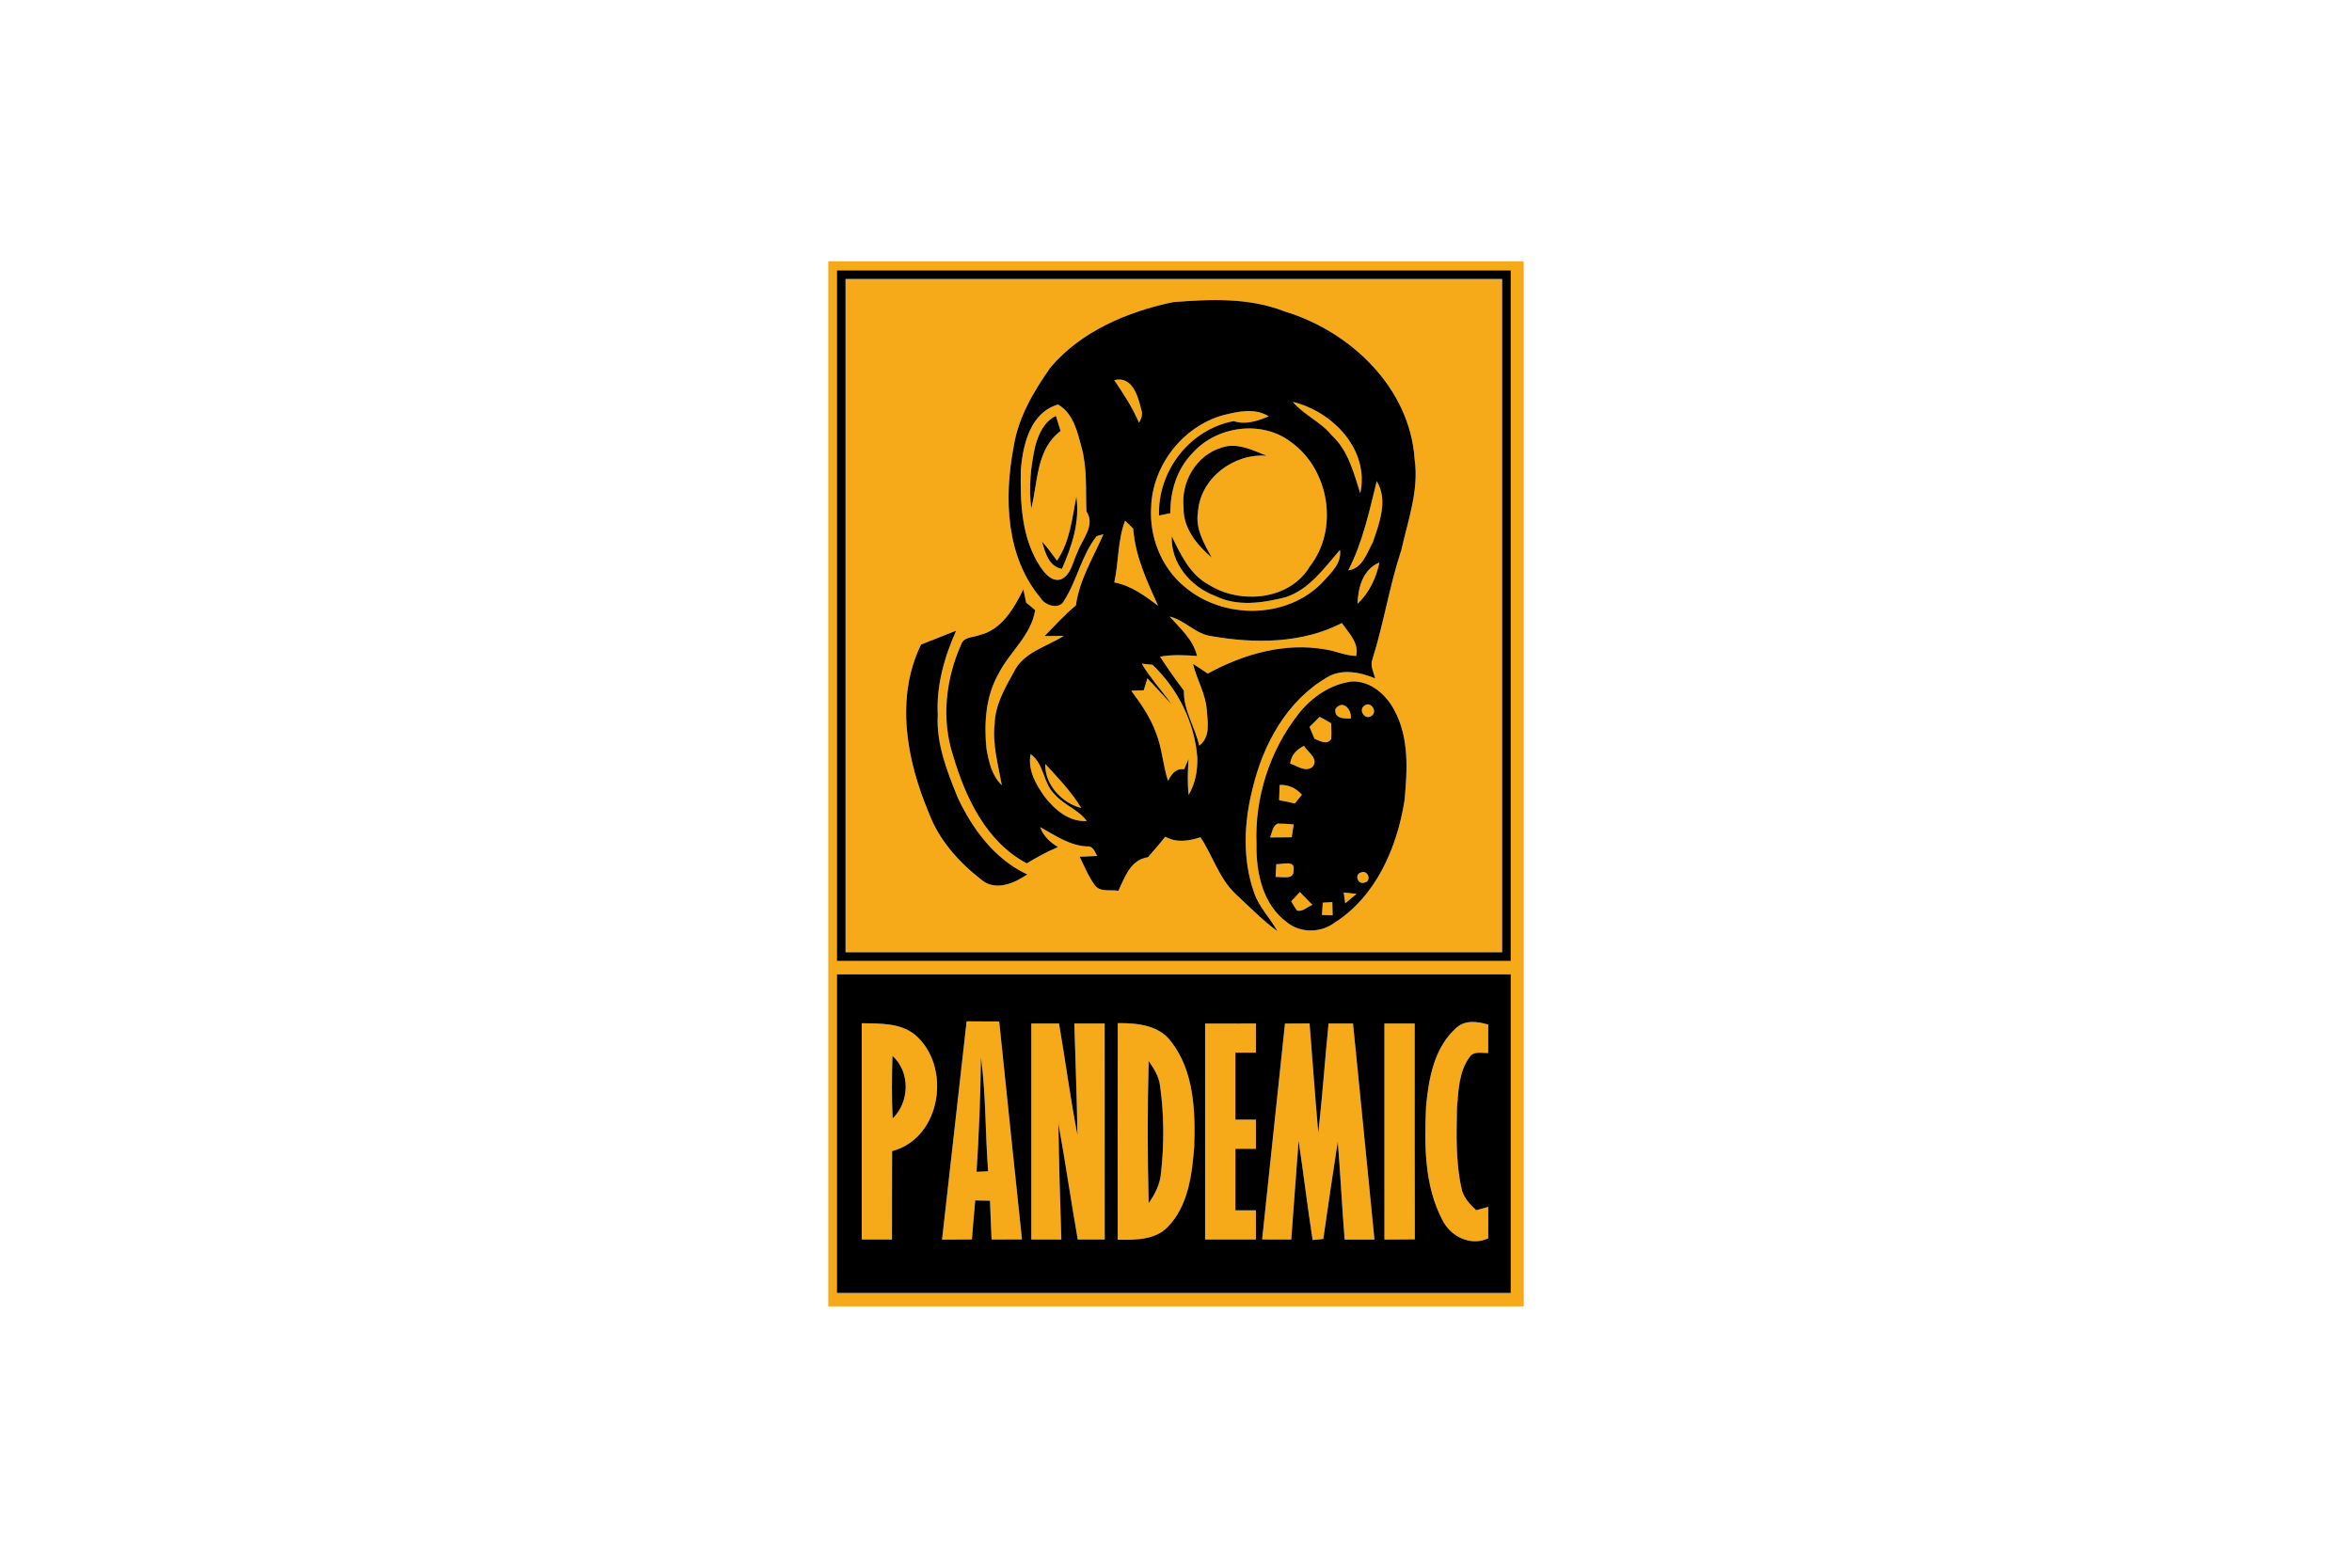
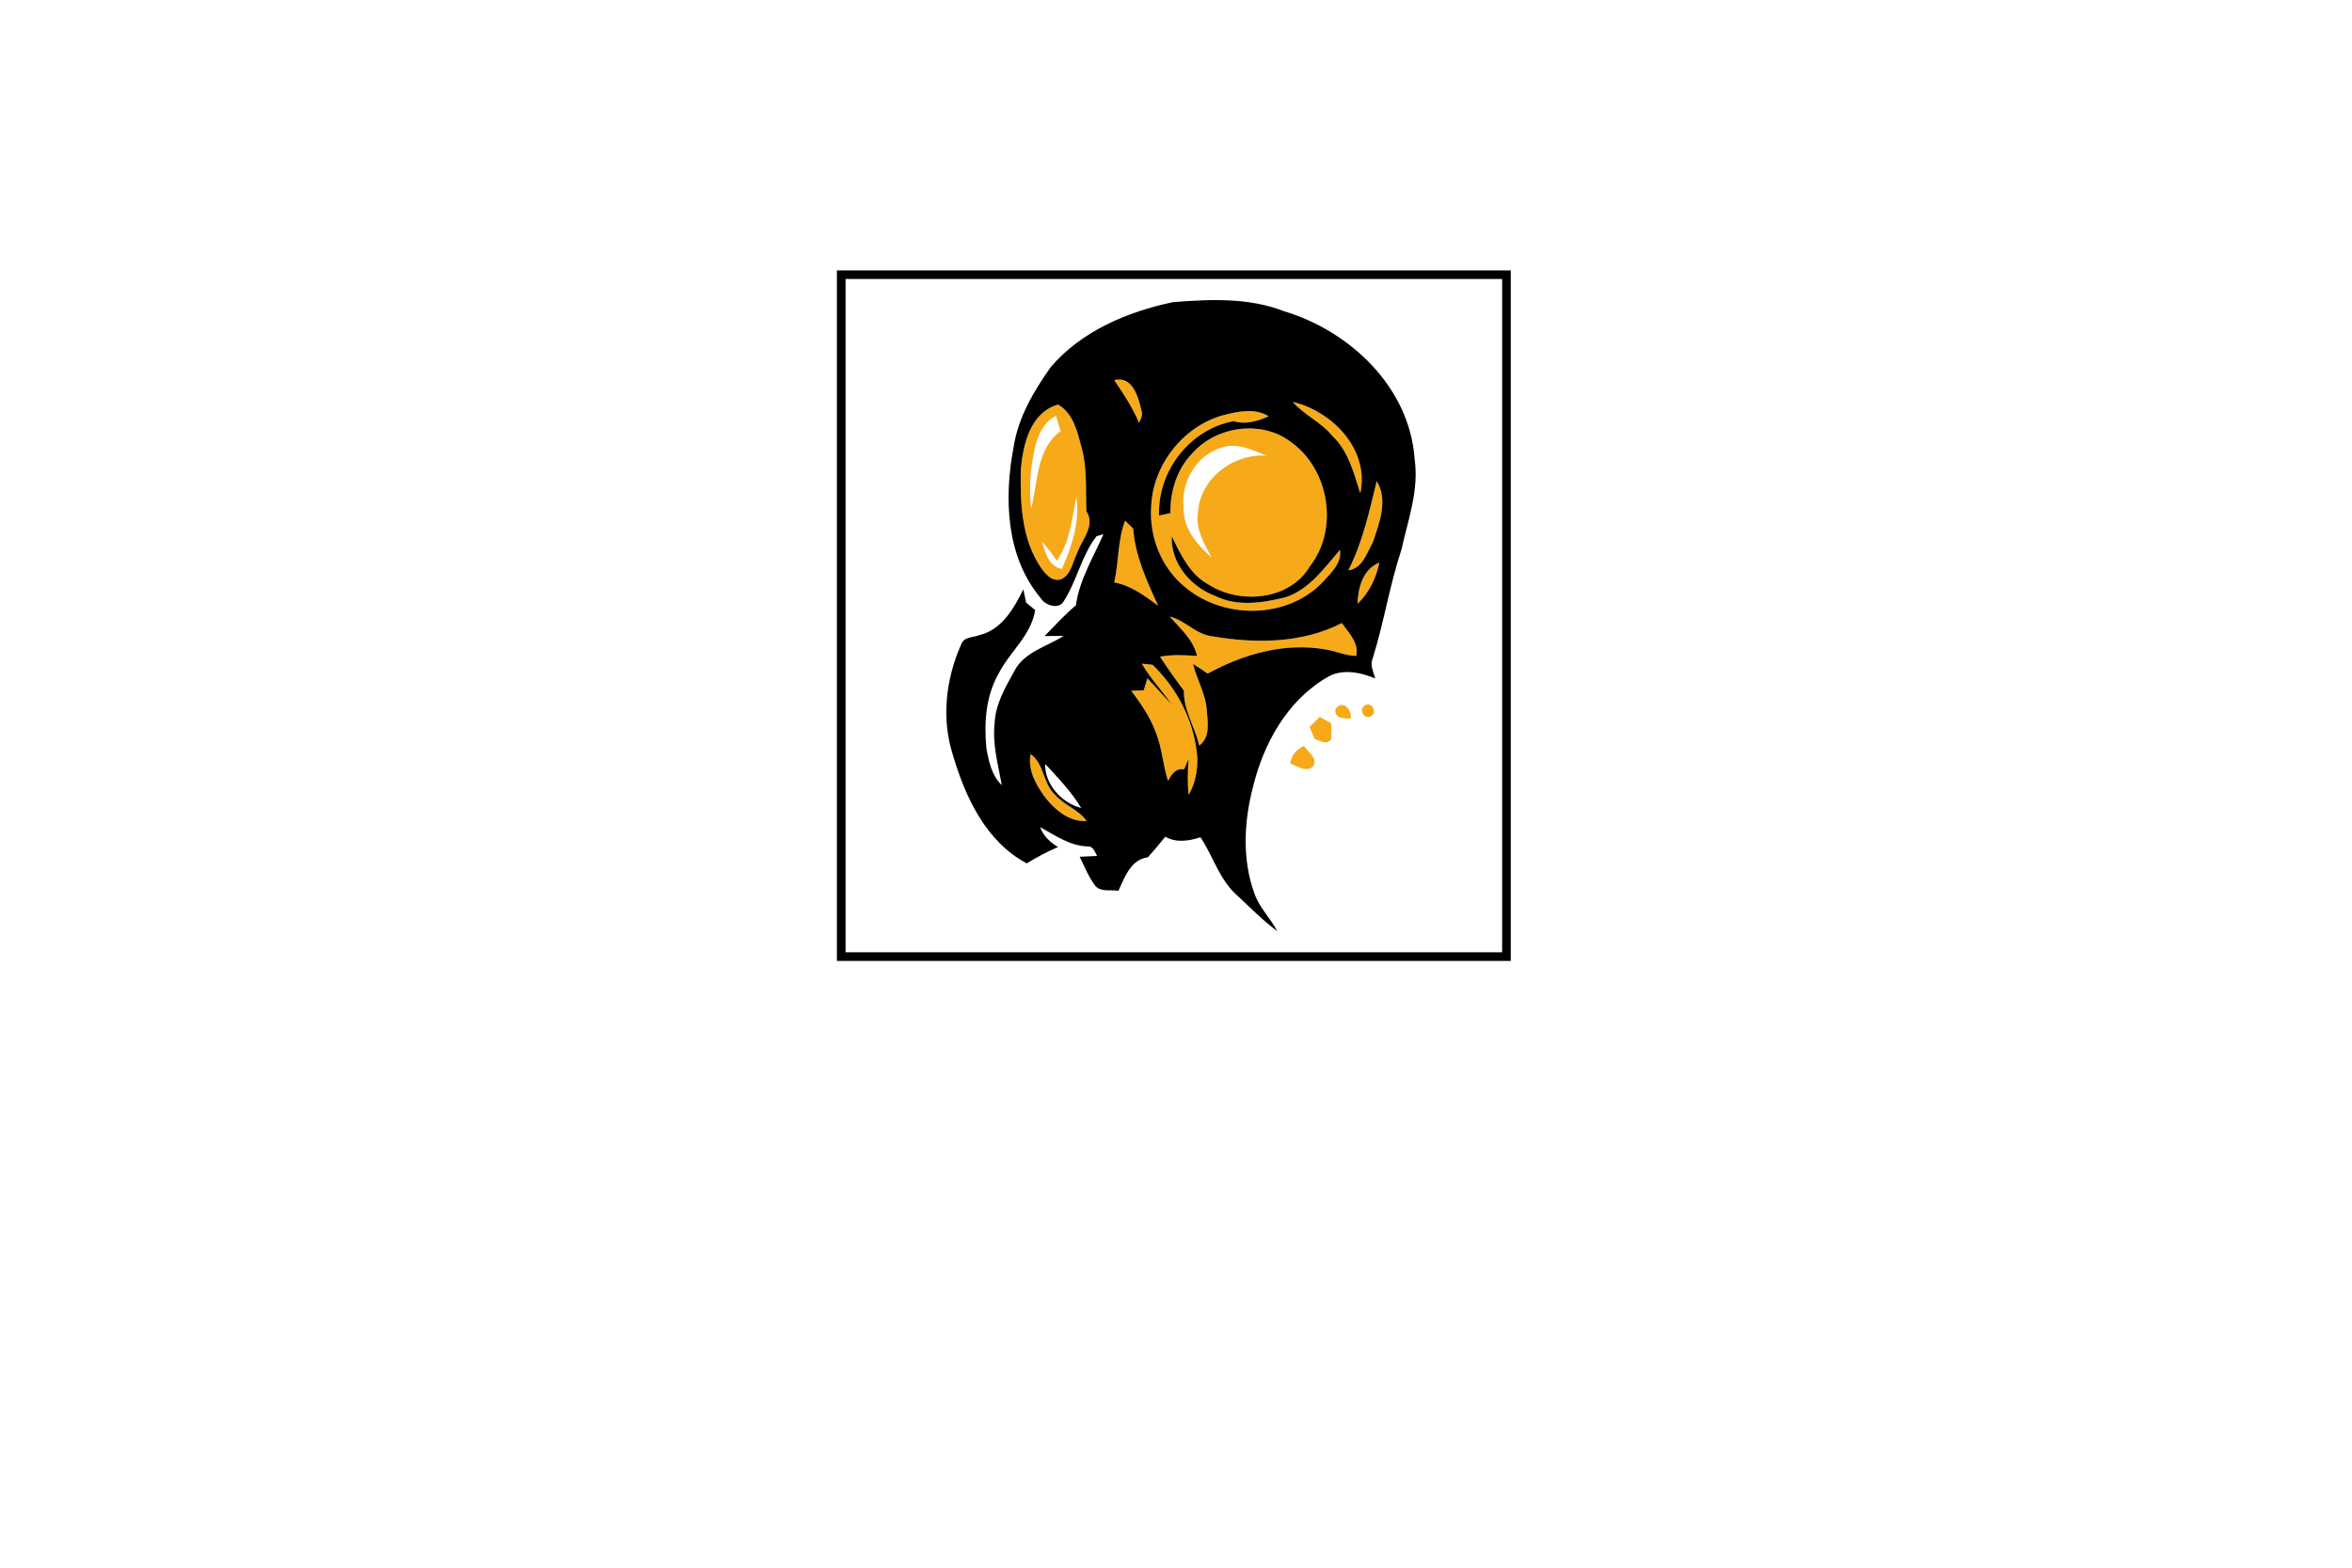
<svg xmlns="http://www.w3.org/2000/svg" height="800" width="1200" viewBox="-24.15 -60.5 209.3 363">
  <g fill="#f6aa19">
-     <path d="M0 0h161v242H0V0m2 2.11V162h156V2.11H2m0 163v73.78h156v-73.78H2z" />
-     <path d="M4 4.1c50.67.01 101.33.01 152 0V160H4V4.1m47.5 20.4c-3.96 5.61-7.57 11.71-8.61 18.61-2.22 11.73-1.77 25.25 6.24 34.82 1.02 1.77 4.33 2.85 5.44.69 3.02-4.71 4.06-10.52 7.55-14.97.39-.11 1.18-.34 1.58-.45-2.35 5.39-5.56 10.54-6.37 16.47-2.61 2.16-4.88 4.7-7.26 7.11l4.44-.04c-3.95 2.52-9.26 3.74-11.5 8.27-2.08 3.74-4.35 7.65-4.5 12.05-.55 4.82.83 9.54 1.67 14.25-2.33-2.18-3-5.44-3.56-8.44-.58-5.87-.2-12.07 2.76-17.3 2.57-5.12 7.59-8.89 8.52-14.81-.52-.43-1.57-1.29-2.09-1.72-.22-1.02-.43-2.05-.65-3.07-2.17 4.39-5.04 9.41-10.19 10.59-1.44.59-3.63.36-4.2 2.16-3.57 7.98-4.64 17.29-1.89 25.69 2.86 9.75 7.69 20.03 17.07 25 2.33-1.41 4.72-2.72 7.24-3.78-1.83-1.07-3.42-2.58-4.14-4.61 3.43 1.88 6.75 4.26 10.82 4.47 1.44-.17 1.8 1.22 2.37 2.21-1.01.05-3.03.14-4.04.18 1.09 2.21 2.01 4.53 3.47 6.54 1.24 1.75 3.66 1.02 5.49 1.34 1.52-3.18 2.81-7.2 6.84-7.77 1.4-1.54 2.72-3.14 4.02-4.75 2.57 1.47 5.46.99 8.15.13 2.87 4.32 4.31 9.57 8.19 13.19 3.14 2.91 6.15 6.01 9.61 8.56-1.66-3.08-4.31-5.6-5.41-8.99-2.74-7.78-2.32-16.31-.29-24.21 2.44-10.14 7.9-20.12 17.12-25.53 3.41-2.14 7.74-1.25 11.23.2-.39-1.47-1.24-3-.62-4.53 2.62-8.32 3.93-16.98 6.68-25.26 1.54-6.9 4.1-13.81 3.06-20.99-1.11-16.56-14.91-29.66-30.2-34.23-8.18-3.21-17.15-2.8-25.74-2.12-10.54 2.23-21.15 6.68-28.3 15.04M21.48 88.74c-6.02 12.33-3.35 26.77 1.77 38.91 2.33 6.34 6.99 11.51 12.26 15.6 3.24 2.67 7.56.77 10.57-1.27-7.57-3.53-12.7-10.5-16.15-17.89-2.46-6.07-4.95-12.4-4.58-19.08-.36-6.76 1.53-13.38 4.26-19.49-2.72 1.06-5.43 2.13-8.13 3.22m99.7 8.56c-4.93.63-9.35 3.69-12.36 7.56-6.65 8.49-10.13 19.41-9.68 30.18-.13 6.54 1.47 13.95 7.05 18.02 3.06 2.51 7.74 2.49 10.9.17 9.68-6.08 14.58-17.44 16.31-28.36.66-6.96 1.11-14.52-2.33-20.88-1.9-3.65-5.56-6.89-9.89-6.69z" />
    <path d="M66.2 27.52c4.24-1.05 5.54 3.81 6.29 6.96.36 1.03-.06 2.02-.55 2.91-1.5-3.52-3.59-6.72-5.74-9.87zm41.33 5.03c9.22 2.22 17.81 11.06 15.63 21.16-1.51-4.71-2.76-9.83-6.52-13.33-2.56-3.17-6.48-4.77-9.11-7.83zM44.59 48.04c.53-5.77 2.24-13.04 8.61-14.87 3.57 2.1 4.47 6.31 5.46 10 1.3 4.8.91 9.82 1.1 14.73 2.18 3.29-1.04 6.5-2.1 9.55-1.08 2.11-1.39 5.15-3.82 6.21-2.08.6-3.62-1.29-4.66-2.79-4.49-6.67-4.78-15.07-4.59-22.83m3.35-5.35c-1.06 4.75-1.6 9.66-.94 14.51 1.54-6.13 1.15-13.73 6.78-17.89-.35-1.17-.71-2.34-1.07-3.5-2.72 1.25-4 4.16-4.77 6.88m5 26.63c-1.09-1.52-2.19-3.03-3.46-4.42.75 2.55 1.54 5.75 4.6 6.33 2.34-5.26 4.19-10.92 3.35-16.76-.99 5.08-1.46 10.45-4.49 14.85zm38.43-33.67c3.46-.87 7.34-1.76 10.6.24-2.55 1.09-5.35 2.02-8.11 1.12-10.2 1.89-17.63 11.57-17.28 21.86.87-.18 1.74-.36 2.62-.54-.07-5.07 1.53-10.27 5.14-13.94 5.57-6.26 16.05-7.72 22.8-2.52 8.83 6.31 11.11 20.08 4.39 28.71-4.67 7.95-16.19 8.95-23.52 4.26-4.32-2.35-6.43-6.97-8.49-11.17-.26 6.27 4.38 11.69 10.05 13.82 5.12 2.53 10.97 1.63 16.29.31 5.53-1.83 8.97-6.77 12.6-10.98.47 3.16-2.19 5.44-4.09 7.56-8.24 8.53-22.94 8.57-31.84 1.01-5.38-4.38-8.23-11.54-7.78-18.42.28-9.66 7.31-18.71 16.62-21.32m-9.11 21.36c-.15 4.79 3.1 8.66 6.51 11.61-1.76-3.26-3.84-6.71-3.18-10.58.55-7.83 8.26-13.62 15.91-13.01-3.29-1.3-6.93-3.17-10.52-1.86-5.79 1.75-9.37 7.93-8.72 13.84zm44.71-6.1c2.68 4.36.62 9.72-.9 14.15-1.37 2.46-2.41 6.09-5.68 6.5 3.33-6.5 4.85-13.62 6.58-20.65zM66.21 74.36c1.05-4.74.76-9.73 2.51-14.31.47.47 1.4 1.4 1.87 1.86.48 6.36 3.16 12.15 5.78 17.85-3.1-2.3-6.26-4.68-10.16-5.4zm56.31 4.96c.12-3.75 1.24-8.01 5.07-9.57-.76 3.6-2.36 7.02-5.07 9.57zm-43.48 2.94c3.6.86 6.09 4.2 9.91 4.58 9.93 1.72 20.81 1.64 29.95-3.07 1.57 2.29 3.99 4.52 3.32 7.6-2.42-.01-4.66-1.11-7.02-1.47-9.45-1.72-19.09 1.04-27.35 5.57-1.13-.77-2.26-1.52-3.41-2.25.86 3.63 2.94 6.94 3.19 10.72.21 2.84.88 6.22-1.75 8.22-.97-4.3-3.67-8.23-3.55-12.73-1.92-2.57-3.78-5.18-5.52-7.87 2.83-.54 5.7-.36 8.56-.18-.88-3.79-3.87-6.33-6.33-9.12z" />
    <path d="M72.58 93.17c.63.07 1.87.2 2.49.26 5.9 5.66 9.78 13.38 10.37 21.57.07 2.96-.49 5.99-2.01 8.56-.31-2.76-.2-5.54-.03-8.31-.25.59-.75 1.77-1 2.37-1.96-.28-2.95 1.13-3.74 2.71-1.2-3.65-1.36-7.58-2.8-11.16-1.29-3.57-3.47-6.71-5.72-9.73.73-.03 2.17-.08 2.9-.11.2-.69.62-2.07.83-2.76 1.9 1.96 3.7 4.02 5.6 5.99-2.24-3.17-4.92-6.02-6.89-9.39zm44.83 10.5c1.69-2.3 3.82.11 3.56 2.2-1.63.01-3.86.05-3.56-2.2zm6.71-.77c1.46-1.15 3.15 1.37 1.63 2.36-1.45 1.12-3.14-1.38-1.63-2.36zm-12.71 4.92c.79-.79 1.57-1.57 2.36-2.34l2.65 1.49c.03 1.21.1 2.43.01 3.65-.94 1.5-2.66.39-3.86-.04-.38-.92-.77-1.84-1.16-2.76zm-4.47 8.49c.22-1.96 1.48-3.28 3.19-4.1.89 1.49 3.52 2.98 1.97 4.87-1.66 1.3-3.54-.25-5.16-.77zm-60.1-2.19c3.21 2.25 2.83 6.77 5.61 9.35 2.12 2.47 5.46 3.46 7.39 6.14-4.09.25-7.42-2.62-9.77-5.65-2.01-2.84-3.95-6.21-3.23-9.84z" />
-     <path d="M50.23 116.4c2.97 3.22 6.05 6.42 8.33 10.19-4.46-1.13-8.49-5.43-8.33-10.19zm54.27 4.86c2.04-.1 3.81.74 5.15 2.26-.41.51-1.23 1.52-1.64 2.03-1.21-.29-2.42-.55-3.64-.78.03-1.17.07-2.34.13-3.51zm-2.22 12.15c.48-1.1.53-2.64 1.77-3.21 1.23.01 2.46.08 3.69.2l-.45 2.97c-1.67.03-3.34.05-5.01.04zm1.44 6.2c1.31.06 4.46-1.02 3.98 1.33.24 2.42-2.66 1.52-4.14 1.62.05-.98.1-1.97.16-2.95zm19.65 1.9c1.58-.64 2.52 2.03.76 2.36-1.56.56-2.41-1.97-.76-2.36zm-16.2 6.68c.67-.71 1.34-1.43 2.01-2.14.95 1.01 1.91 2 2.9 2.97-1.17.43-2.25 1.68-3.57 1.32-.48-.7-.93-1.41-1.34-2.15zm12.16-2.03c.74.09 2.23.25 2.97.33-.89.71-1.77 1.45-2.63 2.19-.09-.63-.26-1.89-.34-2.52zm-4.86 2.36c.55-.03 1.66-.11 2.22-.14.03 1.01.06 2.03.08 3.05-.62-.01-1.86-.05-2.47-.07.05-.95.11-1.89.17-2.84zm-82.44 27.47c2.51.01 5.02.02 7.54.04 1.73 16.82 3.51 33.64 5.27 50.45l-7.03.03c-.12-2.99-.28-5.99-.37-8.98-1.14-.03-2.28-.05-3.42-.07-.29 3.01-.52 6.02-.77 9.03-2.3.01-4.61.02-6.91.04 1.88-16.85 3.78-33.69 5.69-50.54m3.32 8.35c-.1 8.84-.47 17.67-1.02 26.49.67-.02 2.01-.08 2.68-.11-.69-8.78-.49-17.64-1.66-26.38zm21.61-7.85h7.03c.02 16.67.01 33.34.01 50.01h-6.25c-1.56-8.95-2.87-17.95-4.48-26.89.12 8.97.41 17.93.68 26.9-2.32-.01-4.63-.01-6.95-.01v-50c2.14-.01 4.28-.01 6.42-.01 1.48 8.6 2.59 17.27 4.27 25.84-.14-8.62-.47-17.23-.73-25.84zm48.77.02l5.69-.03c.68 8.45 1.27 16.91 2.02 25.36.96-8.43 1.52-16.9 2.38-25.34 1.88-.01 3.77-.01 5.66-.01 1.7 16.67 3.3 33.35 4.96 50.02-2.3 0-4.6-.01-6.9 0-.61-7.55-.97-15.11-1.59-22.66-1.15 7.51-2.29 15.01-3.35 22.53-.62.06-1.85.19-2.47.25-1.19-7.65-2.09-15.33-3.25-22.98-.55 7.62-1.12 15.24-1.7 22.86-2.25-.01-4.49-.01-6.74-.02 1.79-16.66 3.5-33.32 5.29-49.98zm39.74.93c2.04-1.84 4.9-1.41 7.31-.69-.01 2.19-.01 4.38-.01 6.57-1.48.06-3.39-.52-4.34 1-2.43 3.34-2.54 7.7-2.88 11.66-.1 6.19-.33 12.49 1.03 18.57.37 2.15 1.9 3.74 3.41 5.18.7-.19 2.1-.58 2.8-.77-.02 2.42-.02 4.85-.01 7.28-4.09 1.9-8.73-.42-10.63-4.28-4.18-7.98-4.15-17.35-3.77-26.13.59-6.53 1.88-13.86 7.09-18.39zM7.75 176.43c4.18.08 8.85-.12 12.3 2.64 8.6 7.26 6.16 23.98-5.27 26.97-.04 6.82-.01 13.64-.03 20.47-2.33-.01-4.67-.01-7-.01.01-16.69 0-33.38 0-50.07m7.11 7.55c-.15 4.83-.18 9.68.04 14.51 3.95-3.83 4.12-10.76-.04-14.51zm52.16-7.58c4.4-.02 9.5.41 12.34 4.27 5.33 6.84 5.64 16.07 5.35 24.38-.49 6.47-1.39 13.69-6.13 18.56-3.01 3.1-7.59 2.97-11.57 2.95-.01-16.72-.03-33.44.01-50.16m7.15 8.75c-.29 10.97-.28 21.96 0 32.94 1.49-2.1 2.67-4.46 2.87-7.07.73-6.67.71-13.47-.24-20.13-.23-2.15-1.45-3.99-2.63-5.74zm13.07-8.64c3.92-.02 7.84-.02 11.76-.01v6.75h-4.75v15.5H99v6.75c-1.58 0-3.16 0-4.74.01-.01 4.74-.01 9.49-.01 14.24H99v6.75c-3.92.01-7.84.01-11.76 0 0-16.67.01-33.33 0-49.99zm41.51-.02c2.34 0 4.67.01 7.01.01.01 16.66-.03 33.31.03 49.97-2.35.01-4.69.03-7.04.05v-50.03z" />
  </g>
  <path d="M2 2.11h156V162H2V2.11M4 4.1V160h152V4.1c-50.67.01-101.33.01-152 0z" />
  <path d="M51.5 24.5c7.15-8.36 17.76-12.81 28.3-15.04 8.59-.68 17.56-1.09 25.74 2.12 15.29 4.57 29.09 17.67 30.2 34.23 1.04 7.18-1.52 14.09-3.06 20.99-2.75 8.28-4.06 16.94-6.68 25.26-.62 1.53.23 3.06.62 4.53-3.49-1.45-7.82-2.34-11.23-.2-9.22 5.41-14.68 15.39-17.12 25.53-2.03 7.9-2.45 16.43.29 24.21 1.1 3.39 3.75 5.91 5.41 8.99-3.46-2.55-6.47-5.65-9.61-8.56-3.88-3.62-5.32-8.87-8.19-13.19-2.69.86-5.58 1.34-8.15-.13-1.3 1.61-2.62 3.21-4.02 4.75-4.03.57-5.32 4.59-6.84 7.77-1.83-.32-4.25.41-5.49-1.34-1.46-2.01-2.38-4.33-3.47-6.54 1.01-.04 3.03-.13 4.04-.18-.57-.99-.93-2.38-2.37-2.21-4.07-.21-7.39-2.59-10.82-4.47.72 2.03 2.31 3.54 4.14 4.61-2.52 1.06-4.91 2.37-7.24 3.78-9.38-4.97-14.21-15.25-17.07-25-2.75-8.4-1.68-17.71 1.89-25.69.57-1.8 2.76-1.57 4.2-2.16 5.15-1.18 8.02-6.2 10.19-10.59.22 1.02.43 2.05.65 3.07.52.43 1.57 1.29 2.09 1.72-.93 5.92-5.95 9.69-8.52 14.81-2.96 5.23-3.34 11.43-2.76 17.3.56 3 1.23 6.26 3.56 8.44-.84-4.71-2.22-9.43-1.67-14.25.15-4.4 2.42-8.31 4.5-12.05 2.24-4.53 7.55-5.75 11.5-8.27l-4.44.04c2.38-2.41 4.65-4.95 7.26-7.11.81-5.93 4.02-11.08 6.37-16.47-.4.11-1.19.34-1.58.45-3.49 4.45-4.53 10.26-7.55 14.97-1.11 2.16-4.42 1.08-5.44-.69-8.01-9.57-8.46-23.09-6.24-34.82 1.04-6.9 4.65-13 8.61-18.61m14.7 3.02c2.15 3.15 4.24 6.35 5.74 9.87.49-.89.91-1.88.55-2.91-.75-3.15-2.05-8.01-6.29-6.96m41.33 5.03c2.63 3.06 6.55 4.66 9.11 7.83 3.76 3.5 5.01 8.62 6.52 13.33 2.18-10.1-6.41-18.94-15.63-21.16M44.59 48.04c-.19 7.76.1 16.16 4.59 22.83 1.04 1.5 2.58 3.39 4.66 2.79 2.43-1.06 2.74-4.1 3.82-6.21 1.06-3.05 4.28-6.26 2.1-9.55-.19-4.91.2-9.93-1.1-14.73-.99-3.69-1.89-7.9-5.46-10-6.37 1.83-8.08 9.1-8.61 14.87m46.78-12.39c-9.31 2.61-16.34 11.66-16.62 21.32-.45 6.88 2.4 14.04 7.78 18.42 8.9 7.56 23.6 7.52 31.84-1.01 1.9-2.12 4.56-4.4 4.09-7.56-3.63 4.21-7.07 9.15-12.6 10.98-5.32 1.32-11.17 2.22-16.29-.31-5.67-2.13-10.31-7.55-10.05-13.82 2.06 4.2 4.17 8.82 8.49 11.17 7.33 4.69 18.85 3.69 23.52-4.26 6.72-8.63 4.44-22.4-4.39-28.71-6.75-5.2-17.23-3.74-22.8 2.52-3.61 3.67-5.21 8.87-5.14 13.94-.88.18-1.75.36-2.62.54-.35-10.29 7.08-19.97 17.28-21.86 2.76.9 5.56-.03 8.11-1.12-3.26-2-7.14-1.11-10.6-.24m35.6 15.26c-1.73 7.03-3.25 14.15-6.58 20.65 3.27-.41 4.31-4.04 5.68-6.5 1.52-4.43 3.58-9.79.9-14.15M66.21 74.36c3.9.72 7.06 3.1 10.16 5.4-2.62-5.7-5.3-11.49-5.78-17.85-.47-.46-1.4-1.39-1.87-1.86-1.75 4.58-1.46 9.57-2.51 14.31m56.31 4.96c2.71-2.55 4.31-5.97 5.07-9.57-3.83 1.56-4.95 5.82-5.07 9.57m-43.48 2.94c2.46 2.79 5.45 5.33 6.33 9.12-2.86-.18-5.73-.36-8.56.18 1.74 2.69 3.6 5.3 5.52 7.87-.12 4.5 2.58 8.43 3.55 12.73 2.63-2 1.96-5.38 1.75-8.22-.25-3.78-2.33-7.09-3.19-10.72 1.15.73 2.28 1.48 3.41 2.25 8.26-4.53 17.9-7.29 27.35-5.57 2.36.36 4.6 1.46 7.02 1.47.67-3.08-1.75-5.31-3.32-7.6-9.14 4.71-20.02 4.79-29.95 3.07-3.82-.38-6.31-3.72-9.91-4.58m-6.46 10.91c1.97 3.37 4.65 6.22 6.89 9.39-1.9-1.97-3.7-4.03-5.6-5.99-.21.69-.63 2.07-.83 2.76-.73.03-2.17.08-2.9.11 2.25 3.02 4.43 6.16 5.72 9.73 1.44 3.58 1.6 7.51 2.8 11.16.79-1.58 1.78-2.99 3.74-2.71.25-.6.75-1.78 1-2.37-.17 2.77-.28 5.55.03 8.31 1.52-2.57 2.08-5.6 2.01-8.56-.59-8.19-4.47-15.91-10.37-21.57-.62-.06-1.86-.19-2.49-.26m-25.74 20.95c-.72 3.63 1.22 7 3.23 9.84 2.35 3.03 5.68 5.9 9.77 5.65-1.93-2.68-5.27-3.67-7.39-6.14-2.78-2.58-2.4-7.1-5.61-9.35m3.39 2.28c-.16 4.76 3.87 9.06 8.33 10.19-2.28-3.77-5.36-6.97-8.33-10.19z" />
-   <path d="M47.94 42.69c.77-2.72 2.05-5.63 4.77-6.88.36 1.16.72 2.33 1.07 3.5-5.63 4.16-5.24 11.76-6.78 17.89-.66-4.85-.12-9.76.94-14.51zm34.32 14.32c-.65-5.91 2.93-12.09 8.72-13.84 3.59-1.31 7.23.56 10.52 1.86-7.65-.61-15.36 5.18-15.91 13.01-.66 3.87 1.42 7.32 3.18 10.58-3.41-2.95-6.66-6.82-6.51-11.61zM52.94 69.32c3.03-4.4 3.5-9.77 4.49-14.85.84 5.84-1.01 11.5-3.35 16.76-3.06-.58-3.85-3.78-4.6-6.33 1.27 1.39 2.37 2.9 3.46 4.42zM21.48 88.74c2.7-1.09 5.41-2.16 8.13-3.22-2.73 6.11-4.62 12.73-4.26 19.49-.37 6.68 2.12 13.01 4.58 19.08 3.45 7.39 8.58 14.36 16.15 17.89-3.01 2.04-7.33 3.94-10.57 1.27-5.27-4.09-9.93-9.26-12.26-15.6-5.12-12.14-7.79-26.58-1.77-38.91zm99.7 8.56c4.33-.2 7.99 3.04 9.89 6.69 3.44 6.36 2.99 13.92 2.33 20.88-1.73 10.92-6.63 22.28-16.31 28.36-3.16 2.32-7.84 2.34-10.9-.17-5.58-4.07-7.18-11.48-7.05-18.02-.45-10.77 3.03-21.69 9.68-30.18 3.01-3.87 7.43-6.93 12.36-7.56m-3.77 6.37c-.3 2.25 1.93 2.21 3.56 2.2.26-2.09-1.87-4.5-3.56-2.2m6.71-.77c-1.51.98.18 3.48 1.63 2.36 1.52-.99-.17-3.51-1.63-2.36m-12.71 4.92c.39.92.78 1.84 1.16 2.76 1.2.43 2.92 1.54 3.86.04.09-1.22.02-2.44-.01-3.65l-2.65-1.49c-.79.77-1.57 1.55-2.36 2.34m-4.47 8.49c1.62.52 3.5 2.07 5.16.77 1.55-1.89-1.08-3.38-1.97-4.87-1.71.82-2.97 2.14-3.19 4.1m-2.44 4.95c-.06 1.17-.1 2.34-.13 3.51 1.22.23 2.43.49 3.64.78.41-.51 1.23-1.52 1.64-2.03-1.34-1.52-3.11-2.36-5.15-2.26m-2.22 12.15c1.67.01 3.34-.01 5.01-.04l.45-2.97c-1.23-.12-2.46-.19-3.69-.2-1.24.57-1.29 2.11-1.77 3.21m1.44 6.2c-.06.98-.11 1.97-.16 2.95 1.48-.1 4.38.8 4.14-1.62.48-2.35-2.67-1.27-3.98-1.33m19.65 1.9c-1.65.39-.8 2.92.76 2.36 1.76-.33.82-3-.76-2.36m-16.2 6.68c.41.74.86 1.45 1.34 2.15 1.32.36 2.4-.89 3.57-1.32-.99-.97-1.95-1.96-2.9-2.97-.67.71-1.34 1.43-2.01 2.14m12.16-2.03c.08.63.25 1.89.34 2.52.86-.74 1.74-1.48 2.63-2.19-.74-.08-2.23-.24-2.97-.33m-4.86 2.36c-.06.95-.12 1.89-.17 2.84.61.02 1.85.06 2.47.07-.02-1.02-.05-2.04-.08-3.05-.56.03-1.67.11-2.22.14zM2 165.11h156v73.78H2v-73.78m30.03 10.88c-1.91 16.85-3.81 33.69-5.69 50.54 2.3-.02 4.61-.03 6.91-.04.25-3.01.48-6.02.77-9.03 1.14.02 2.28.04 3.42.07.09 2.99.25 5.99.37 8.98l7.03-.03c-1.76-16.81-3.54-33.63-5.27-50.45-2.52-.02-5.03-.03-7.54-.04m24.93.5c.26 8.61.59 17.22.73 25.84-1.68-8.57-2.79-17.24-4.27-25.84-2.14 0-4.28 0-6.42.01v50c2.32 0 4.63 0 6.95.01-.27-8.97-.56-17.93-.68-26.9 1.61 8.94 2.92 17.94 4.48 26.89H64c0-16.67.01-33.34-.01-50.01h-7.03m48.77.02c-1.79 16.66-3.5 33.32-5.29 49.98 2.25.01 4.49.01 6.74.02.58-7.62 1.15-15.24 1.7-22.86 1.16 7.65 2.06 15.33 3.25 22.98.62-.06 1.85-.19 2.47-.25 1.06-7.52 2.2-15.02 3.35-22.53.62 7.55.98 15.11 1.59 22.66 2.3-.01 4.6 0 6.9 0-1.66-16.67-3.26-33.35-4.96-50.02-1.89 0-3.78 0-5.66.01-.86 8.44-1.42 16.91-2.38 25.34-.75-8.45-1.34-16.91-2.02-25.36l-5.69.03m39.74.93c-5.21 4.53-6.5 11.86-7.09 18.39-.38 8.78-.41 18.15 3.77 26.13 1.9 3.86 6.54 6.18 10.63 4.28-.01-2.43-.01-4.86.01-7.28-.7.19-2.1.58-2.8.77-1.51-1.44-3.04-3.03-3.41-5.18-1.36-6.08-1.13-12.38-1.03-18.57.34-3.96.45-8.32 2.88-11.66.95-1.52 2.86-.94 4.34-1 0-2.19 0-4.38.01-6.57-2.41-.72-5.27-1.15-7.31.69M7.75 176.43c0 16.69.01 33.38 0 50.07 2.33 0 4.67 0 7 .01.02-6.83-.01-13.65.03-20.47 11.43-2.99 13.87-19.71 5.27-26.97-3.45-2.76-8.12-2.56-12.3-2.64m59.27-.03c-.04 16.72-.02 33.44-.01 50.16 3.98.02 8.56.15 11.57-2.95 4.74-4.87 5.64-12.09 6.13-18.56.29-8.31-.02-17.54-5.35-24.38-2.84-3.86-7.94-4.29-12.34-4.27m20.22.11c.01 16.66 0 33.32 0 49.99 3.92.01 7.84.01 11.76 0v-6.75h-4.75c0-4.75 0-9.5.01-14.24 1.58-.01 3.16-.01 4.74-.01v-6.75h-4.75v-15.5H99v-6.75c-3.92-.01-7.84-.01-11.76.01m41.51-.02v50.03c2.35-.02 4.69-.04 7.04-.05-.06-16.66-.02-33.31-.03-49.97-2.34 0-4.67-.01-7.01-.01z" />
-   <path d="M14.86 183.98c4.16 3.75 3.99 10.68.04 14.51-.22-4.83-.19-9.68-.04-14.51zm20.49.36c1.17 8.74.97 17.6 1.66 26.38-.67.03-2.01.09-2.68.11.55-8.82.92-17.65 1.02-26.49zm38.82.81c1.18 1.75 2.4 3.59 2.63 5.74.95 6.66.97 13.46.24 20.13-.2 2.61-1.38 4.97-2.87 7.07-.28-10.98-.29-21.97 0-32.94z" />
</svg>